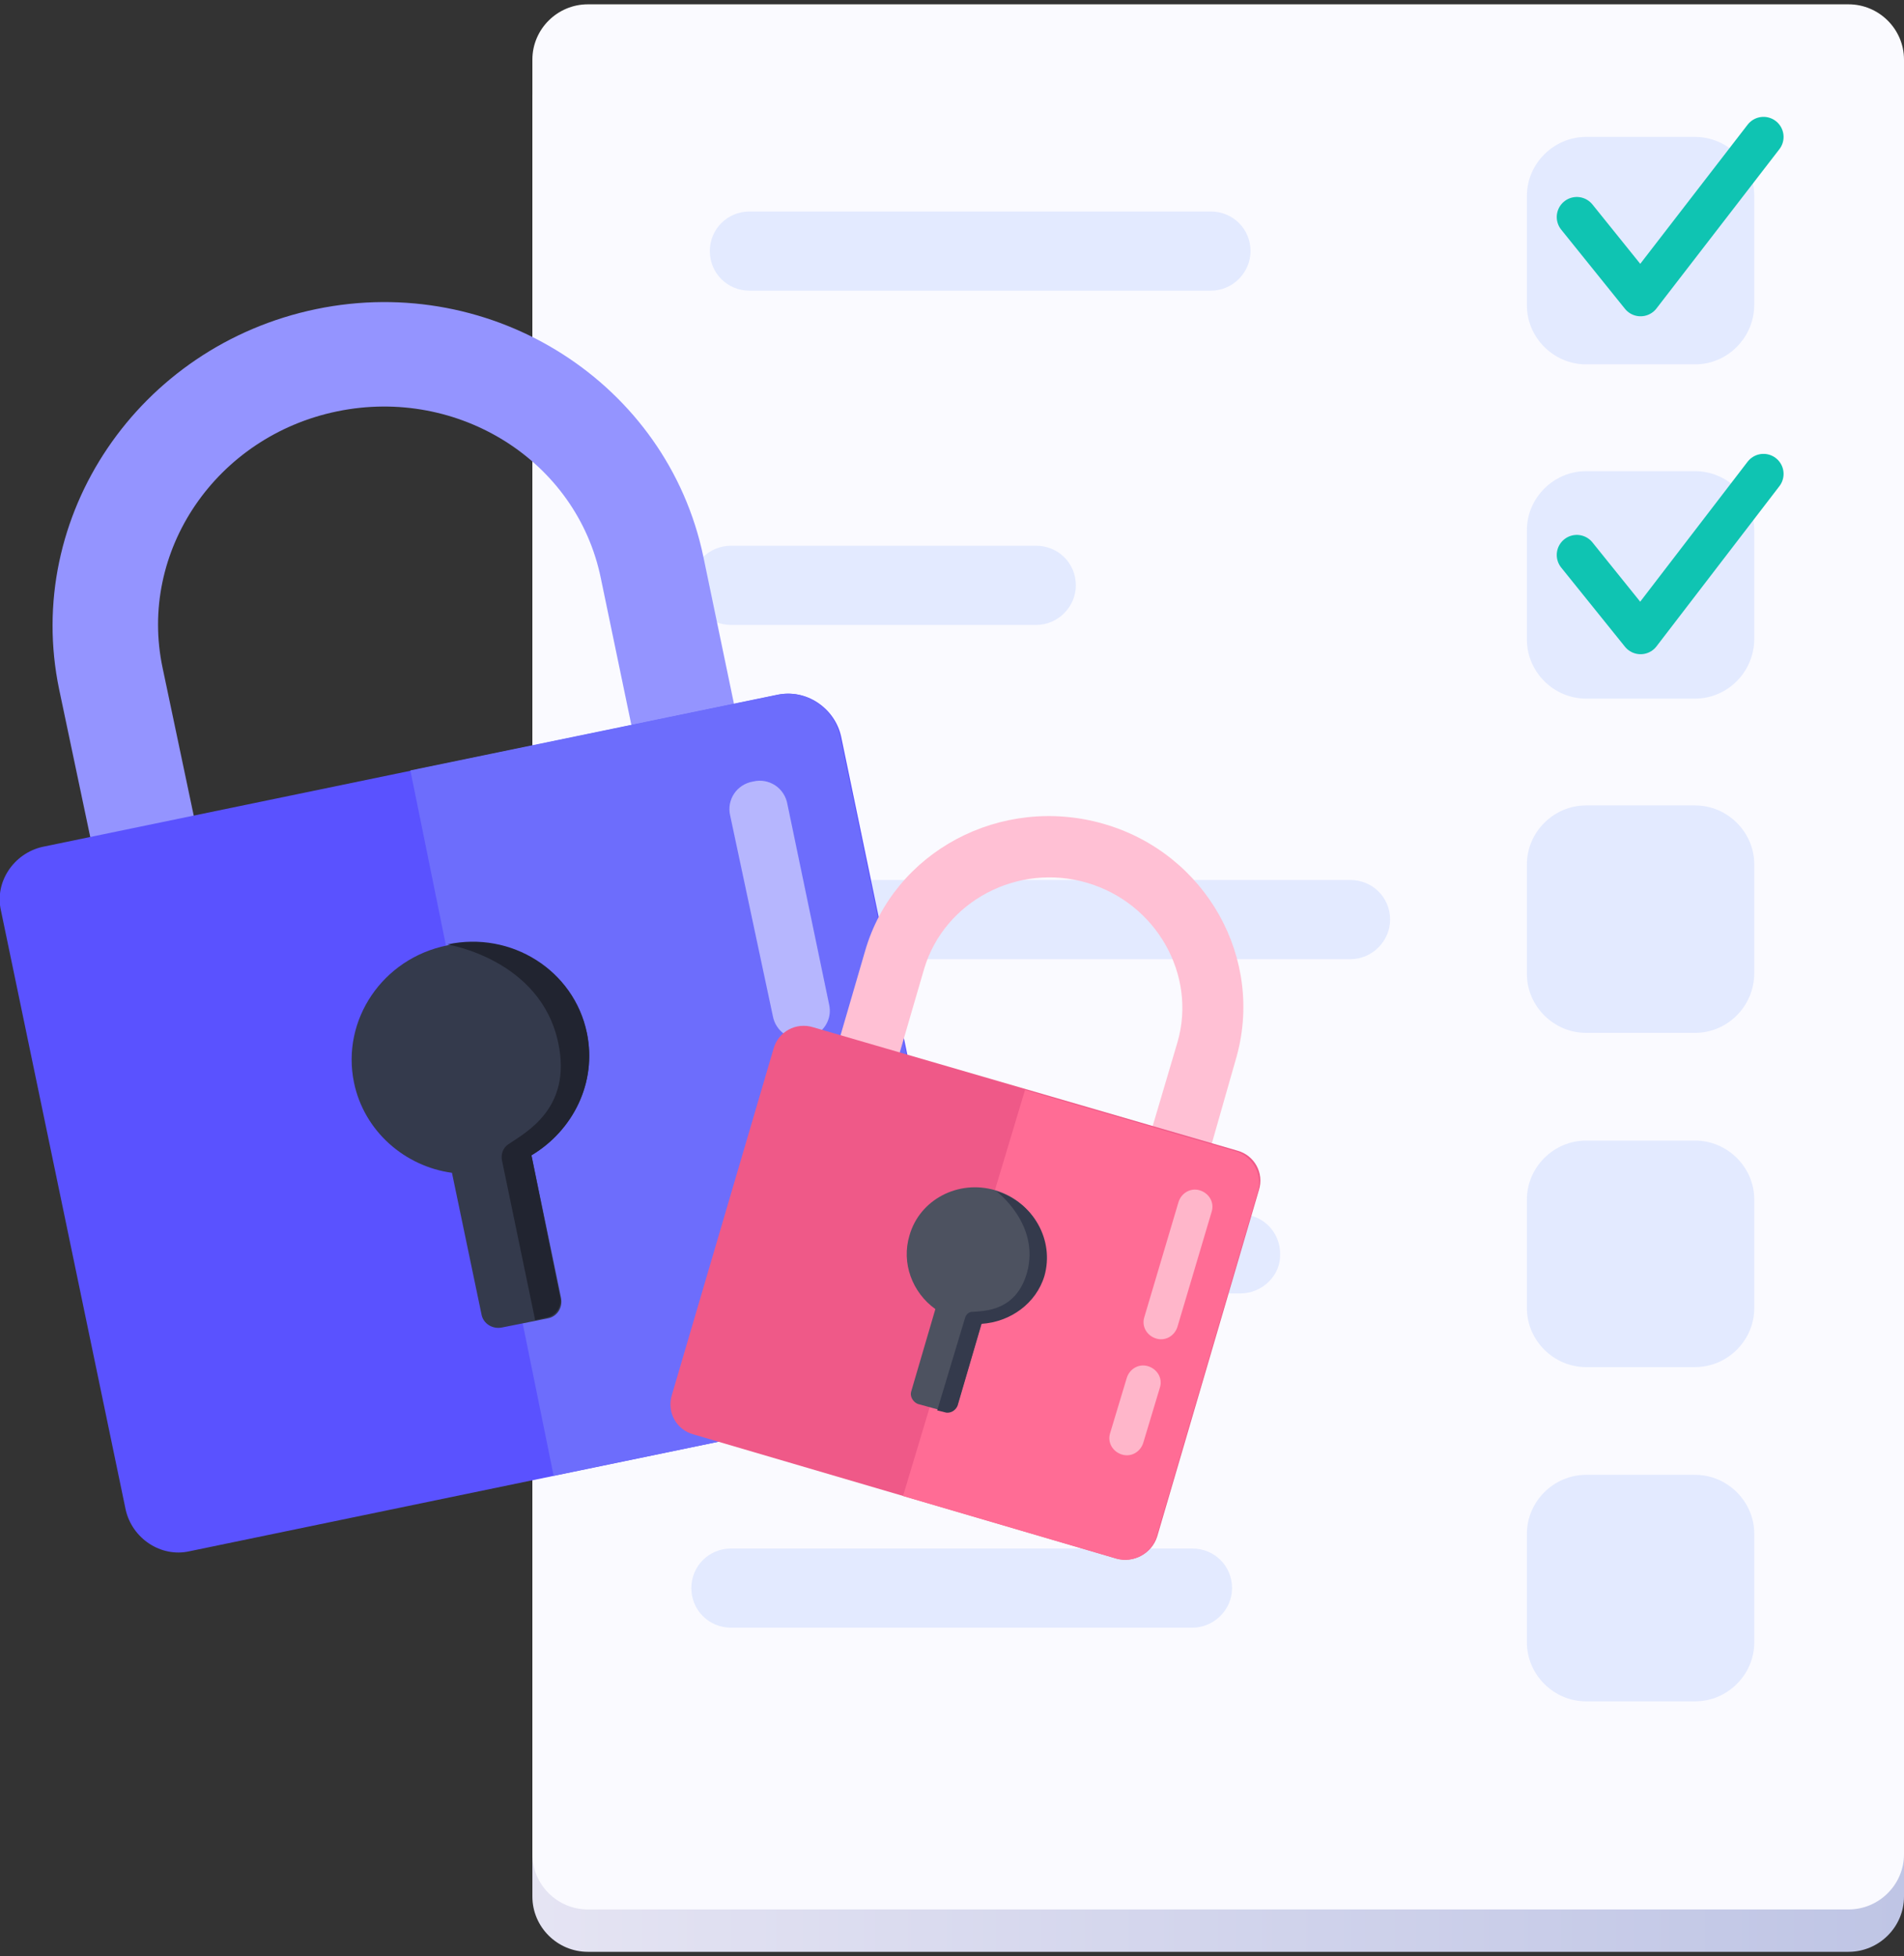
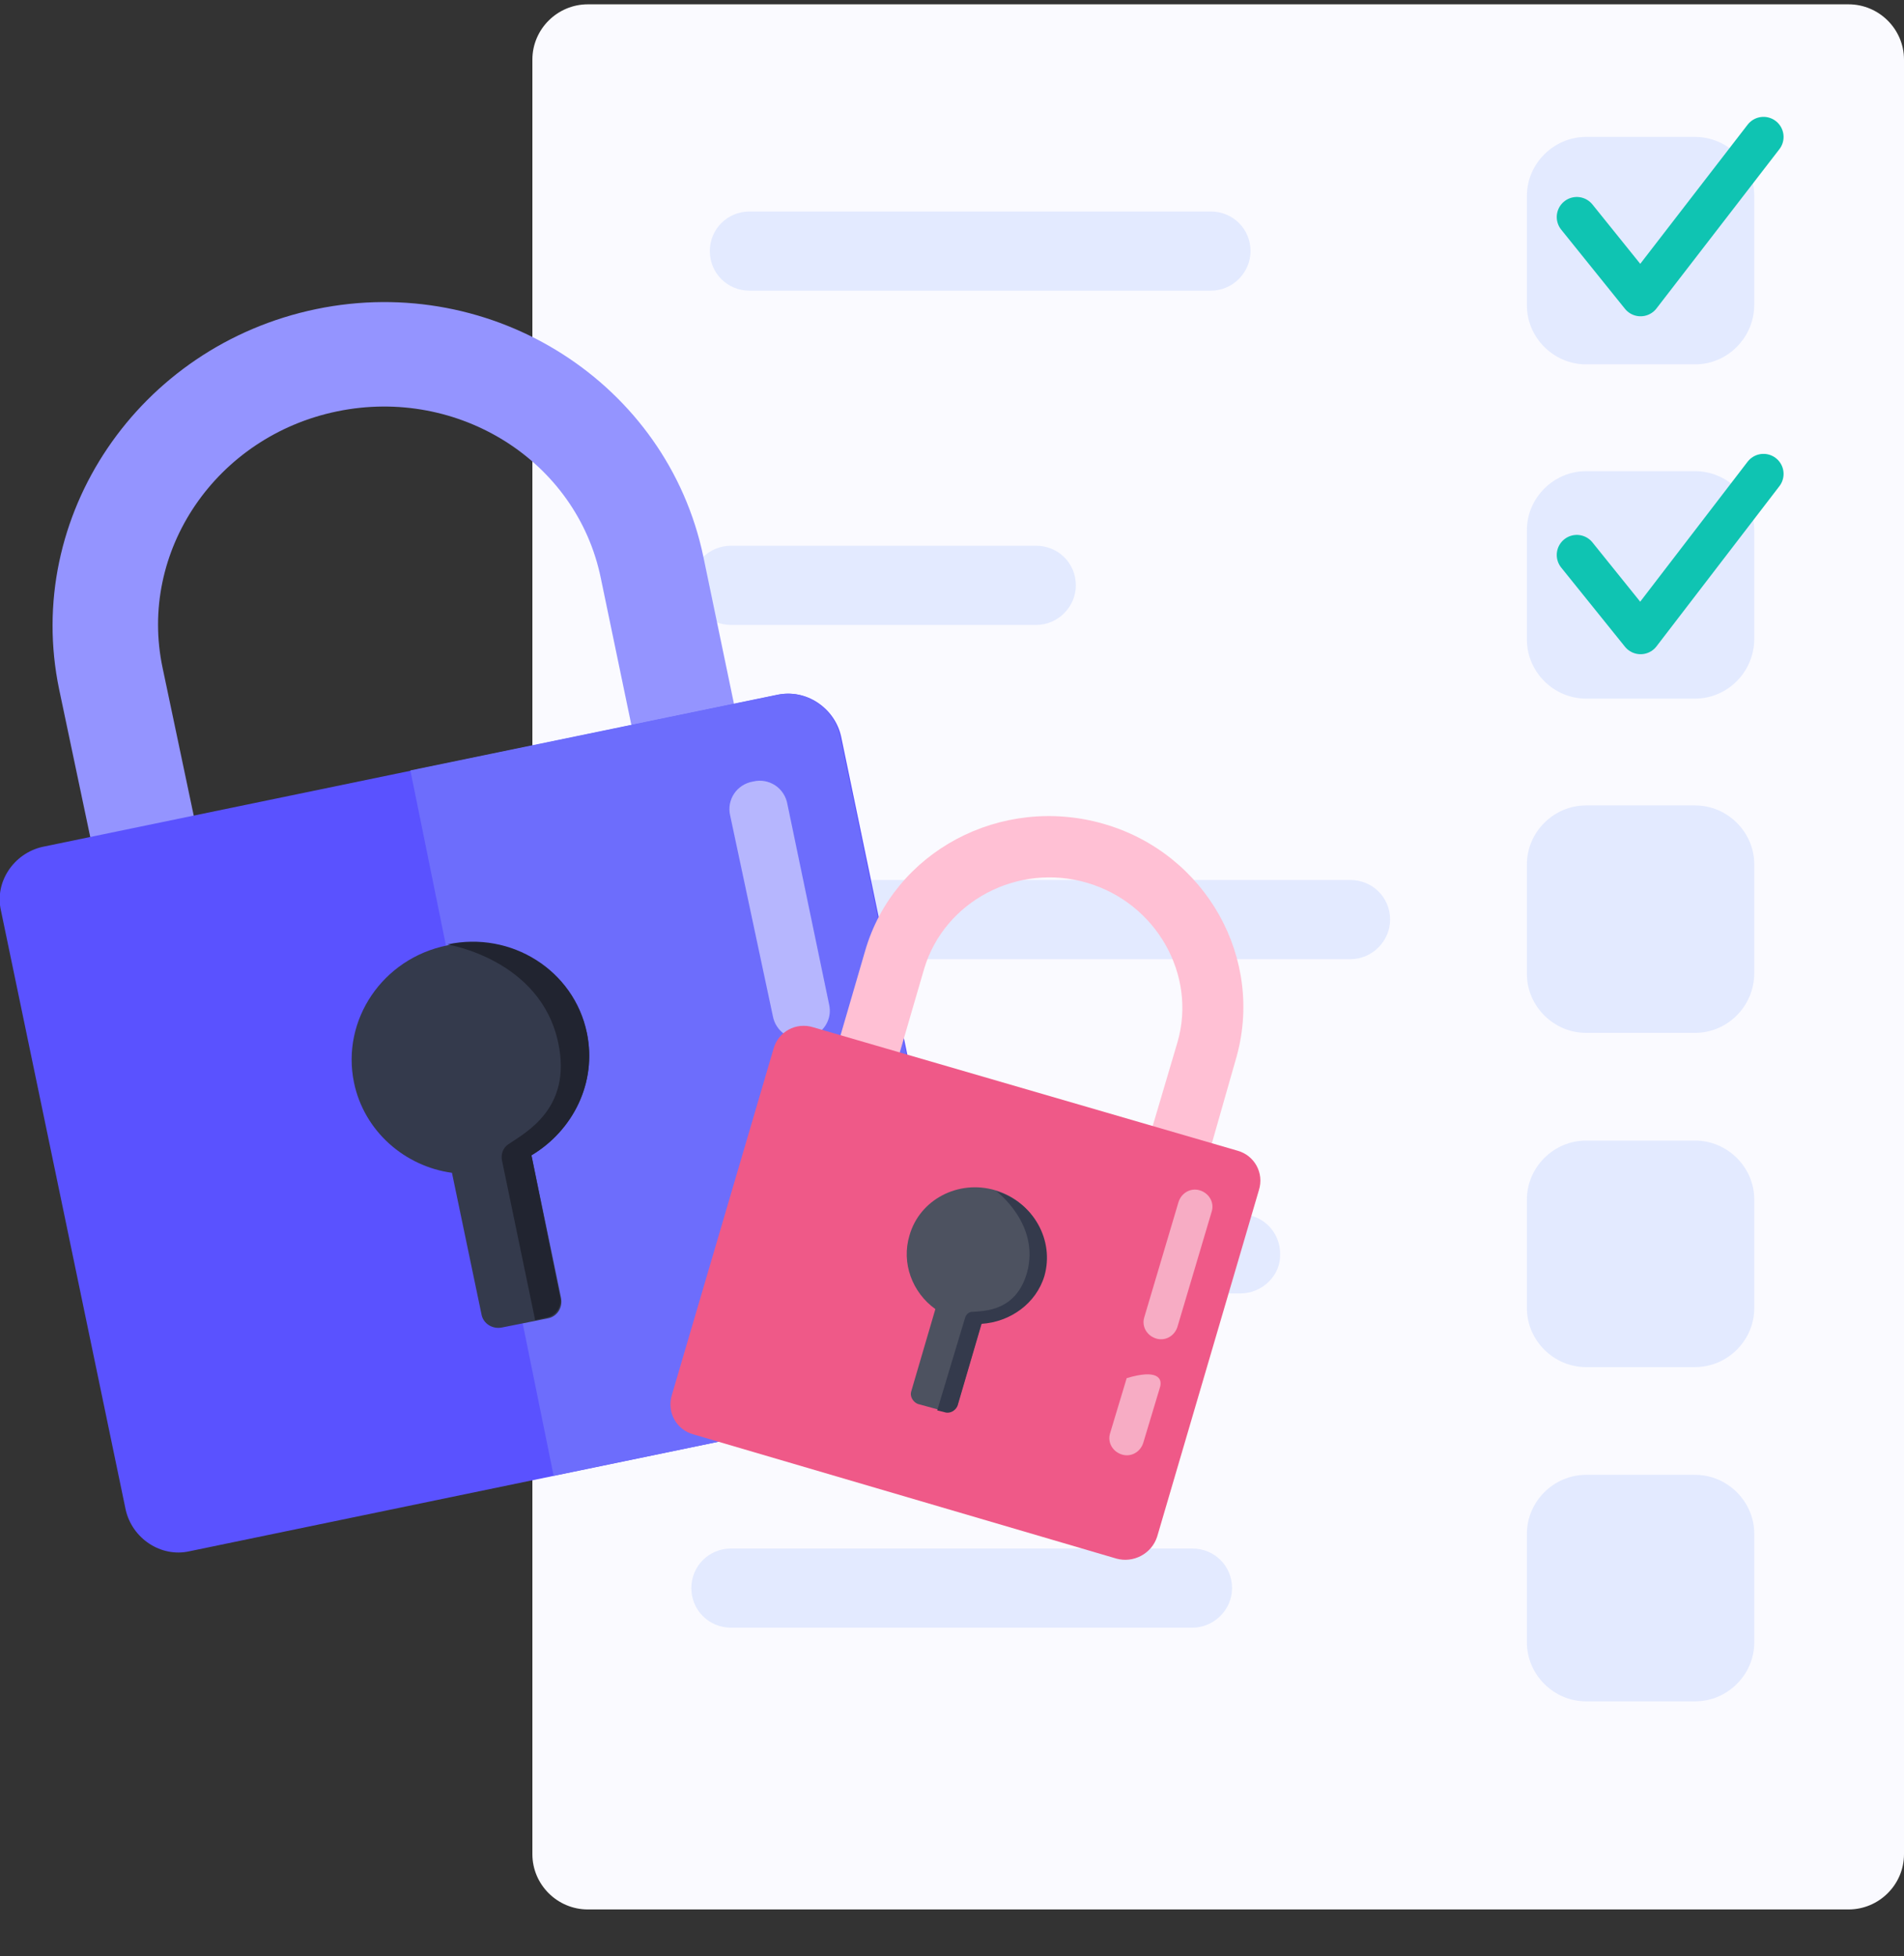
<svg xmlns="http://www.w3.org/2000/svg" width="220" height="226" viewBox="0 0 220 226" fill="none">
  <rect x="0" y="0" width="220" height="226" fill="#333333" stroke="none" />
-   <path d="M213.592 225.5H67.922C64.398 225.5 61.515 222.628 61.515 219.117V11.777C61.515 8.266 64.398 5.394 67.922 5.394H213.592C217.117 5.394 220 8.266 220 11.777V219.117C220 222.628 217.117 225.5 213.592 225.5Z" fill="url(#paint0_linear)" />
  <path d="M213.592 220.606H67.922C64.398 220.606 61.515 217.734 61.515 214.223V6.883C61.515 3.372 64.398 0.5 67.922 0.5H213.592C217.117 0.5 220 3.372 220 6.883V214.223C220 217.734 217.117 220.606 213.592 220.606Z" fill="#FAFAFF" />
  <path d="M195.864 42.096H183.262C179.524 42.096 176.427 39.011 176.427 35.287V22.628C176.427 18.904 179.524 15.819 183.262 15.819H195.864C199.602 15.819 202.699 18.904 202.699 22.628V35.181C202.699 39.011 199.602 42.096 195.864 42.096Z" fill="#E3EAFF" />
  <path d="M195.864 80.713H183.262C179.524 80.713 176.427 77.627 176.427 73.904V61.245C176.427 57.521 179.524 54.436 183.262 54.436H195.864C199.602 54.436 202.699 57.521 202.699 61.245V73.798C202.699 77.627 199.602 80.713 195.864 80.713Z" fill="#E3EAFF" />
  <path d="M195.864 119.33H183.262C179.524 119.33 176.427 116.245 176.427 112.521V99.862C176.427 96.138 179.524 93.053 183.262 93.053H195.864C199.602 93.053 202.699 96.138 202.699 99.862V112.415C202.699 116.245 199.602 119.33 195.864 119.33Z" fill="#E3EAFF" />
  <path d="M195.864 157.947H183.262C179.524 157.947 176.427 154.861 176.427 151.138V138.585C176.427 134.861 179.524 131.776 183.262 131.776H195.864C199.602 131.776 202.699 134.861 202.699 138.585V151.138C202.699 154.861 199.602 157.947 195.864 157.947Z" fill="#E3EAFF" />
  <path d="M195.864 196.564H183.262C179.524 196.564 176.427 193.479 176.427 189.755V177.202C176.427 173.479 179.524 170.394 183.262 170.394H195.864C199.602 170.394 202.699 173.479 202.699 177.202V189.755C202.699 193.479 199.602 196.564 195.864 196.564Z" fill="#E3EAFF" />
  <path d="M182.194 25.075L189.563 34.224L203.767 15.819" stroke="#0FC4B2" stroke-width="4.635" stroke-miterlimit="10" stroke-linecap="round" stroke-linejoin="round" />
  <path d="M182.194 64.117L189.563 73.266L203.767 54.755" stroke="#0FC4B2" stroke-width="4.635" stroke-miterlimit="10" stroke-linecap="round" stroke-linejoin="round" />
  <path d="M139.903 33.585H86.612C84.049 33.585 82.019 31.564 82.019 29.011C82.019 26.457 84.049 24.436 86.612 24.436H139.903C142.466 24.436 144.495 26.457 144.495 29.011C144.495 31.457 142.466 33.585 139.903 33.585Z" fill="#E3EAFF" />
  <path d="M119.718 72.202H84.476C81.913 72.202 79.883 70.181 79.883 67.628C79.883 65.075 81.913 63.053 84.476 63.053H119.718C122.282 63.053 124.311 65.075 124.311 67.628C124.311 70.075 122.282 72.202 119.718 72.202Z" fill="#E3EAFF" />
  <path d="M156.029 110.819H84.476C81.913 110.819 79.883 108.798 79.883 106.245C79.883 103.692 81.913 101.67 84.476 101.67H156.029C158.592 101.67 160.621 103.692 160.621 106.245C160.621 108.692 158.592 110.819 156.029 110.819Z" fill="#E3EAFF" />
  <path d="M121.427 149.436H84.476C81.913 149.436 79.883 147.415 79.883 144.862C79.883 142.308 81.913 140.287 84.476 140.287H121.427C123.99 140.287 126.019 142.308 126.019 144.862C126.019 147.308 123.99 149.436 121.427 149.436Z" fill="#E3EAFF" />
  <path d="M143.321 149.436H136.379C133.816 149.436 131.787 147.415 131.787 144.862C131.787 142.308 133.816 140.287 136.379 140.287H143.321C145.884 140.287 147.913 142.308 147.913 144.862C148.02 147.308 145.884 149.436 143.321 149.436Z" fill="#E3EAFF" />
  <path d="M137.767 188.053H84.476C81.913 188.053 79.883 186.032 79.883 183.479C79.883 180.926 81.913 178.904 84.476 178.904H137.767C140.33 178.904 142.359 180.926 142.359 183.479C142.359 186.032 140.223 188.053 137.767 188.053Z" fill="#E3EAFF" />
  <path d="M84.903 81.776L73.049 84.223L69.418 66.776C66.641 53.266 52.971 44.649 38.981 47.521C24.99 50.394 15.913 63.691 18.796 77.202L22.427 94.436L10.466 96.883L6.835 79.649C2.67 59.649 16.02 39.968 36.524 35.713C57.029 31.457 77.107 44.33 81.272 64.33L84.903 81.776Z" fill="#9494FF" />
  <path d="M106.689 161.67L21.893 179.223C18.582 179.968 15.272 177.734 14.524 174.436L0.107 105.181C-0.641 101.883 1.602 98.585 4.913 97.84L89.816 80.287C93.126 79.543 96.437 81.776 97.184 85.074L111.602 154.33C112.243 157.734 110.107 160.925 106.689 161.67Z" fill="#5A52FF" />
  <path d="M63.971 170.5L106.689 161.67C110 160.925 112.243 157.734 111.495 154.33L97.078 85.074C96.33 81.776 93.126 79.543 89.709 80.287L47.417 89.011L63.971 170.5Z" fill="#6D6DFC" />
  <path opacity="0.5" d="M93.233 119.968C91.418 120.393 89.602 119.223 89.282 117.308L84.369 94.223C83.942 92.415 85.117 90.606 87.039 90.287C88.855 89.861 90.67 91.032 90.99 92.947L95.796 116.032C96.223 117.84 95.049 119.542 93.233 119.968Z" fill="white" />
  <path opacity="0.5" d="M98.039 143.159C96.223 143.585 94.408 142.415 94.087 140.5L91.845 129.436C91.418 127.627 92.592 125.819 94.515 125.5C96.33 125.074 98.146 126.245 98.466 128.159L100.709 139.223C101.029 141.032 99.854 142.734 98.039 143.159Z" fill="white" />
  <path d="M67.816 119.436C66.32 112.202 59.058 107.628 51.689 109.223C44.214 110.713 39.408 117.84 40.903 125.074C42.078 130.713 46.777 134.755 52.223 135.5L55.641 151.883C55.854 152.947 56.922 153.585 57.99 153.372L63.33 152.308C64.398 152.096 65.039 151.032 64.825 149.968L61.408 133.479C66.213 130.606 68.99 125.074 67.816 119.436Z" fill="#343A4C" />
  <path d="M61.835 152.521L63.223 152.202C64.291 151.989 64.932 150.925 64.719 149.862L61.408 133.479C66.214 130.606 68.99 125.074 67.816 119.33C66.32 112.096 59.058 107.521 51.69 109.117C51.69 109.117 62.476 110.819 64.505 120.5C66.107 128.053 60.767 130.819 58.738 132.202C58.097 132.628 57.884 133.372 57.99 134.01L61.835 152.521Z" fill="#212430" />
  <path d="M139.903 132.521L133.068 130.5L136.058 120.394C138.301 112.628 133.602 104.33 125.592 101.989C117.583 99.649 109.146 104.117 106.796 111.883L103.913 121.777L97.078 119.755L99.961 109.862C103.272 98.372 115.66 91.777 127.515 95.181C139.369 98.585 146.204 110.819 142.787 122.415L139.903 132.521Z" fill="#FFC0D4" />
  <path d="M129.01 180.074L80.097 165.713C78.175 165.181 77 163.16 77.641 161.138L89.388 121.138C89.922 119.223 91.951 118.053 93.981 118.691L143 132.947C144.922 133.479 146.097 135.5 145.456 137.521L133.709 177.521C133.068 179.542 130.932 180.606 129.01 180.074Z" fill="#EF5988" />
-   <path d="M104.34 172.84L129.01 180.074C130.932 180.606 132.961 179.542 133.602 177.627L145.35 137.627C145.884 135.713 144.816 133.691 142.893 133.053L118.437 125.925L104.34 172.84Z" fill="#FF6C95" />
  <path opacity="0.5" d="M133.602 154.649C132.534 154.33 131.893 153.266 132.214 152.202L136.165 138.904C136.485 137.841 137.553 137.202 138.621 137.521C139.689 137.841 140.33 138.904 140.01 139.968L136.058 153.266C135.738 154.33 134.67 154.968 133.602 154.649Z" fill="white" />
-   <path opacity="0.5" d="M129.651 168.053C128.583 167.734 127.942 166.67 128.262 165.606L130.185 159.223C130.505 158.159 131.573 157.521 132.641 157.84C133.709 158.159 134.35 159.223 134.029 160.287L132.107 166.67C131.786 167.734 130.719 168.372 129.651 168.053Z" fill="white" />
+   <path opacity="0.5" d="M129.651 168.053C128.583 167.734 127.942 166.67 128.262 165.606L130.185 159.223C133.709 158.159 134.35 159.223 134.029 160.287L132.107 166.67C131.786 167.734 130.719 168.372 129.651 168.053Z" fill="white" />
  <path d="M120.573 147.309C121.748 143.16 119.291 138.798 115.019 137.521C110.748 136.245 106.262 138.585 105.087 142.734C104.126 145.926 105.408 149.33 108.078 151.245L105.301 160.713C105.087 161.351 105.515 161.99 106.049 162.202L109.146 163.053C109.786 163.266 110.427 162.841 110.641 162.309L113.418 152.841C116.621 152.734 119.612 150.607 120.573 147.309Z" fill="#4D5260" />
  <path d="M108.291 162.947L109.146 163.159C109.786 163.372 110.427 162.947 110.641 162.415L113.417 152.947C116.728 152.734 119.718 150.606 120.68 147.415C121.854 143.266 119.398 138.904 115.126 137.627C115.126 137.627 120.252 141.457 118.65 147.096C117.369 151.457 113.845 151.457 112.35 151.564C111.922 151.564 111.602 151.883 111.495 152.308L108.291 162.947Z" fill="#343A4C" />
  <defs>
    <linearGradient id="paint0_linear" x1="61.432" y1="115.385" x2="220.011" y2="115.385" gradientUnits="userSpaceOnUse">
      <stop stop-color="#E5E4F3" />
      <stop offset="1" stop-color="#BFC5E5" />
    </linearGradient>
  </defs>
</svg>